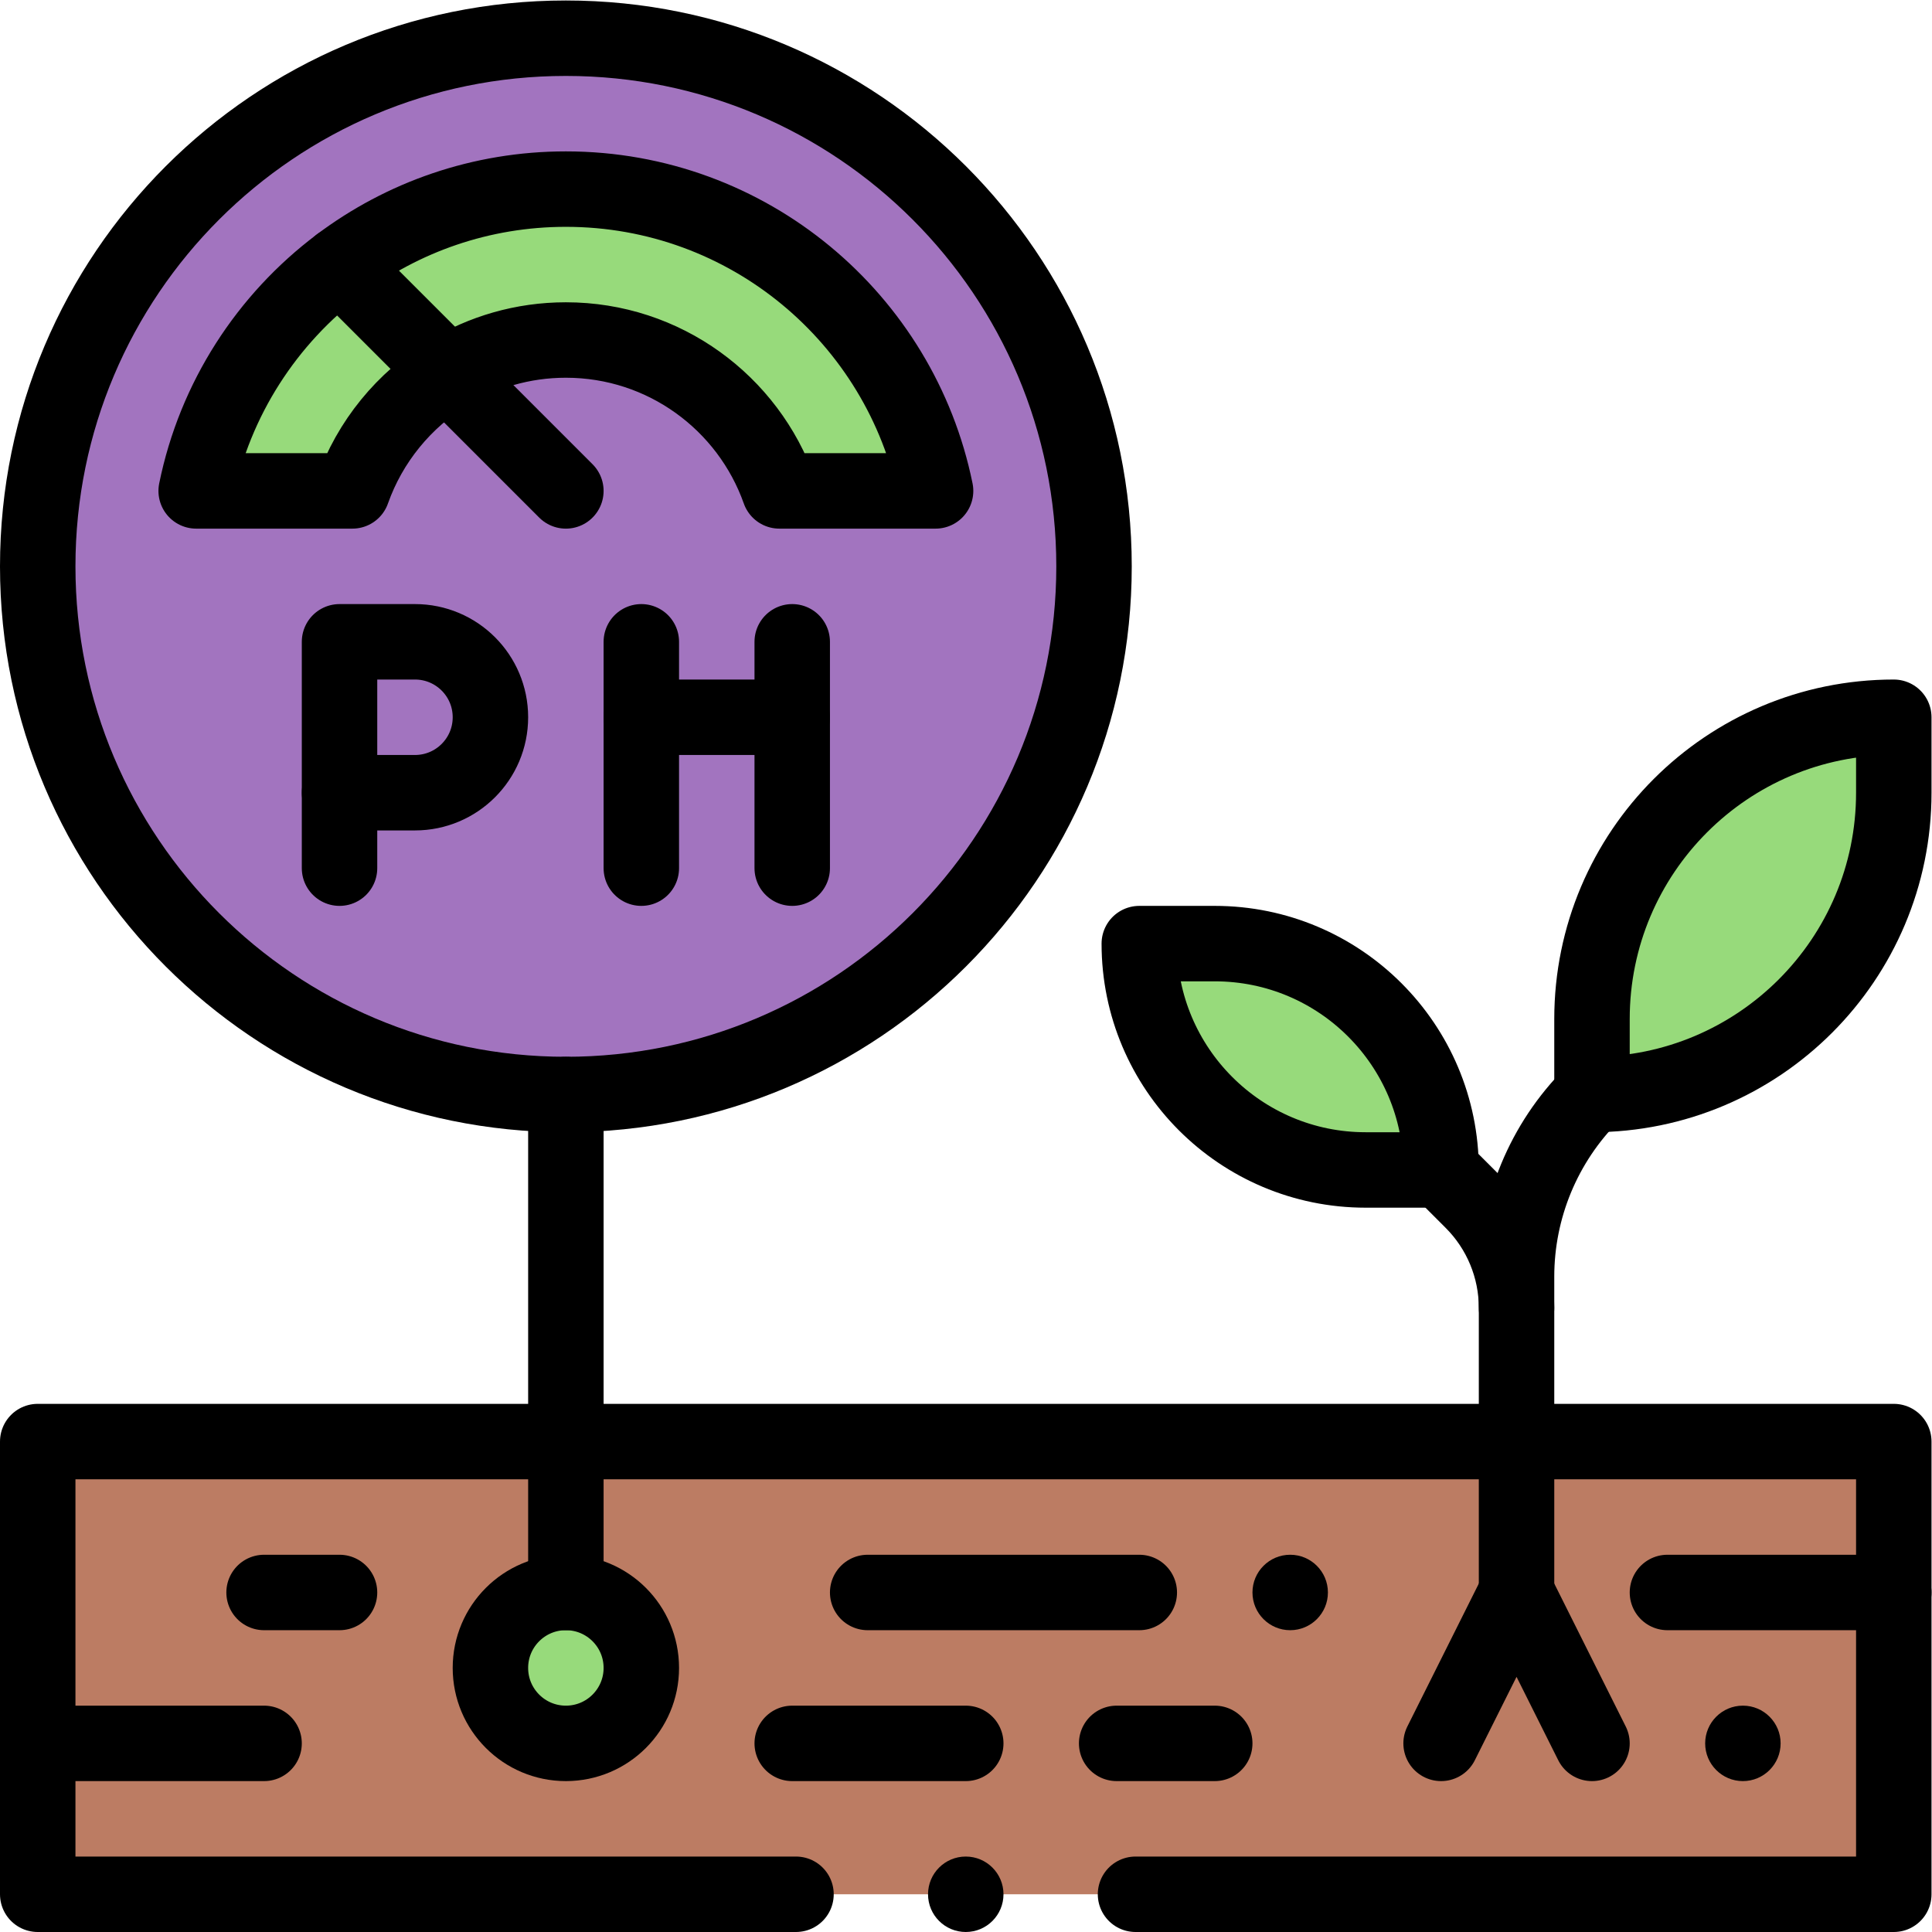
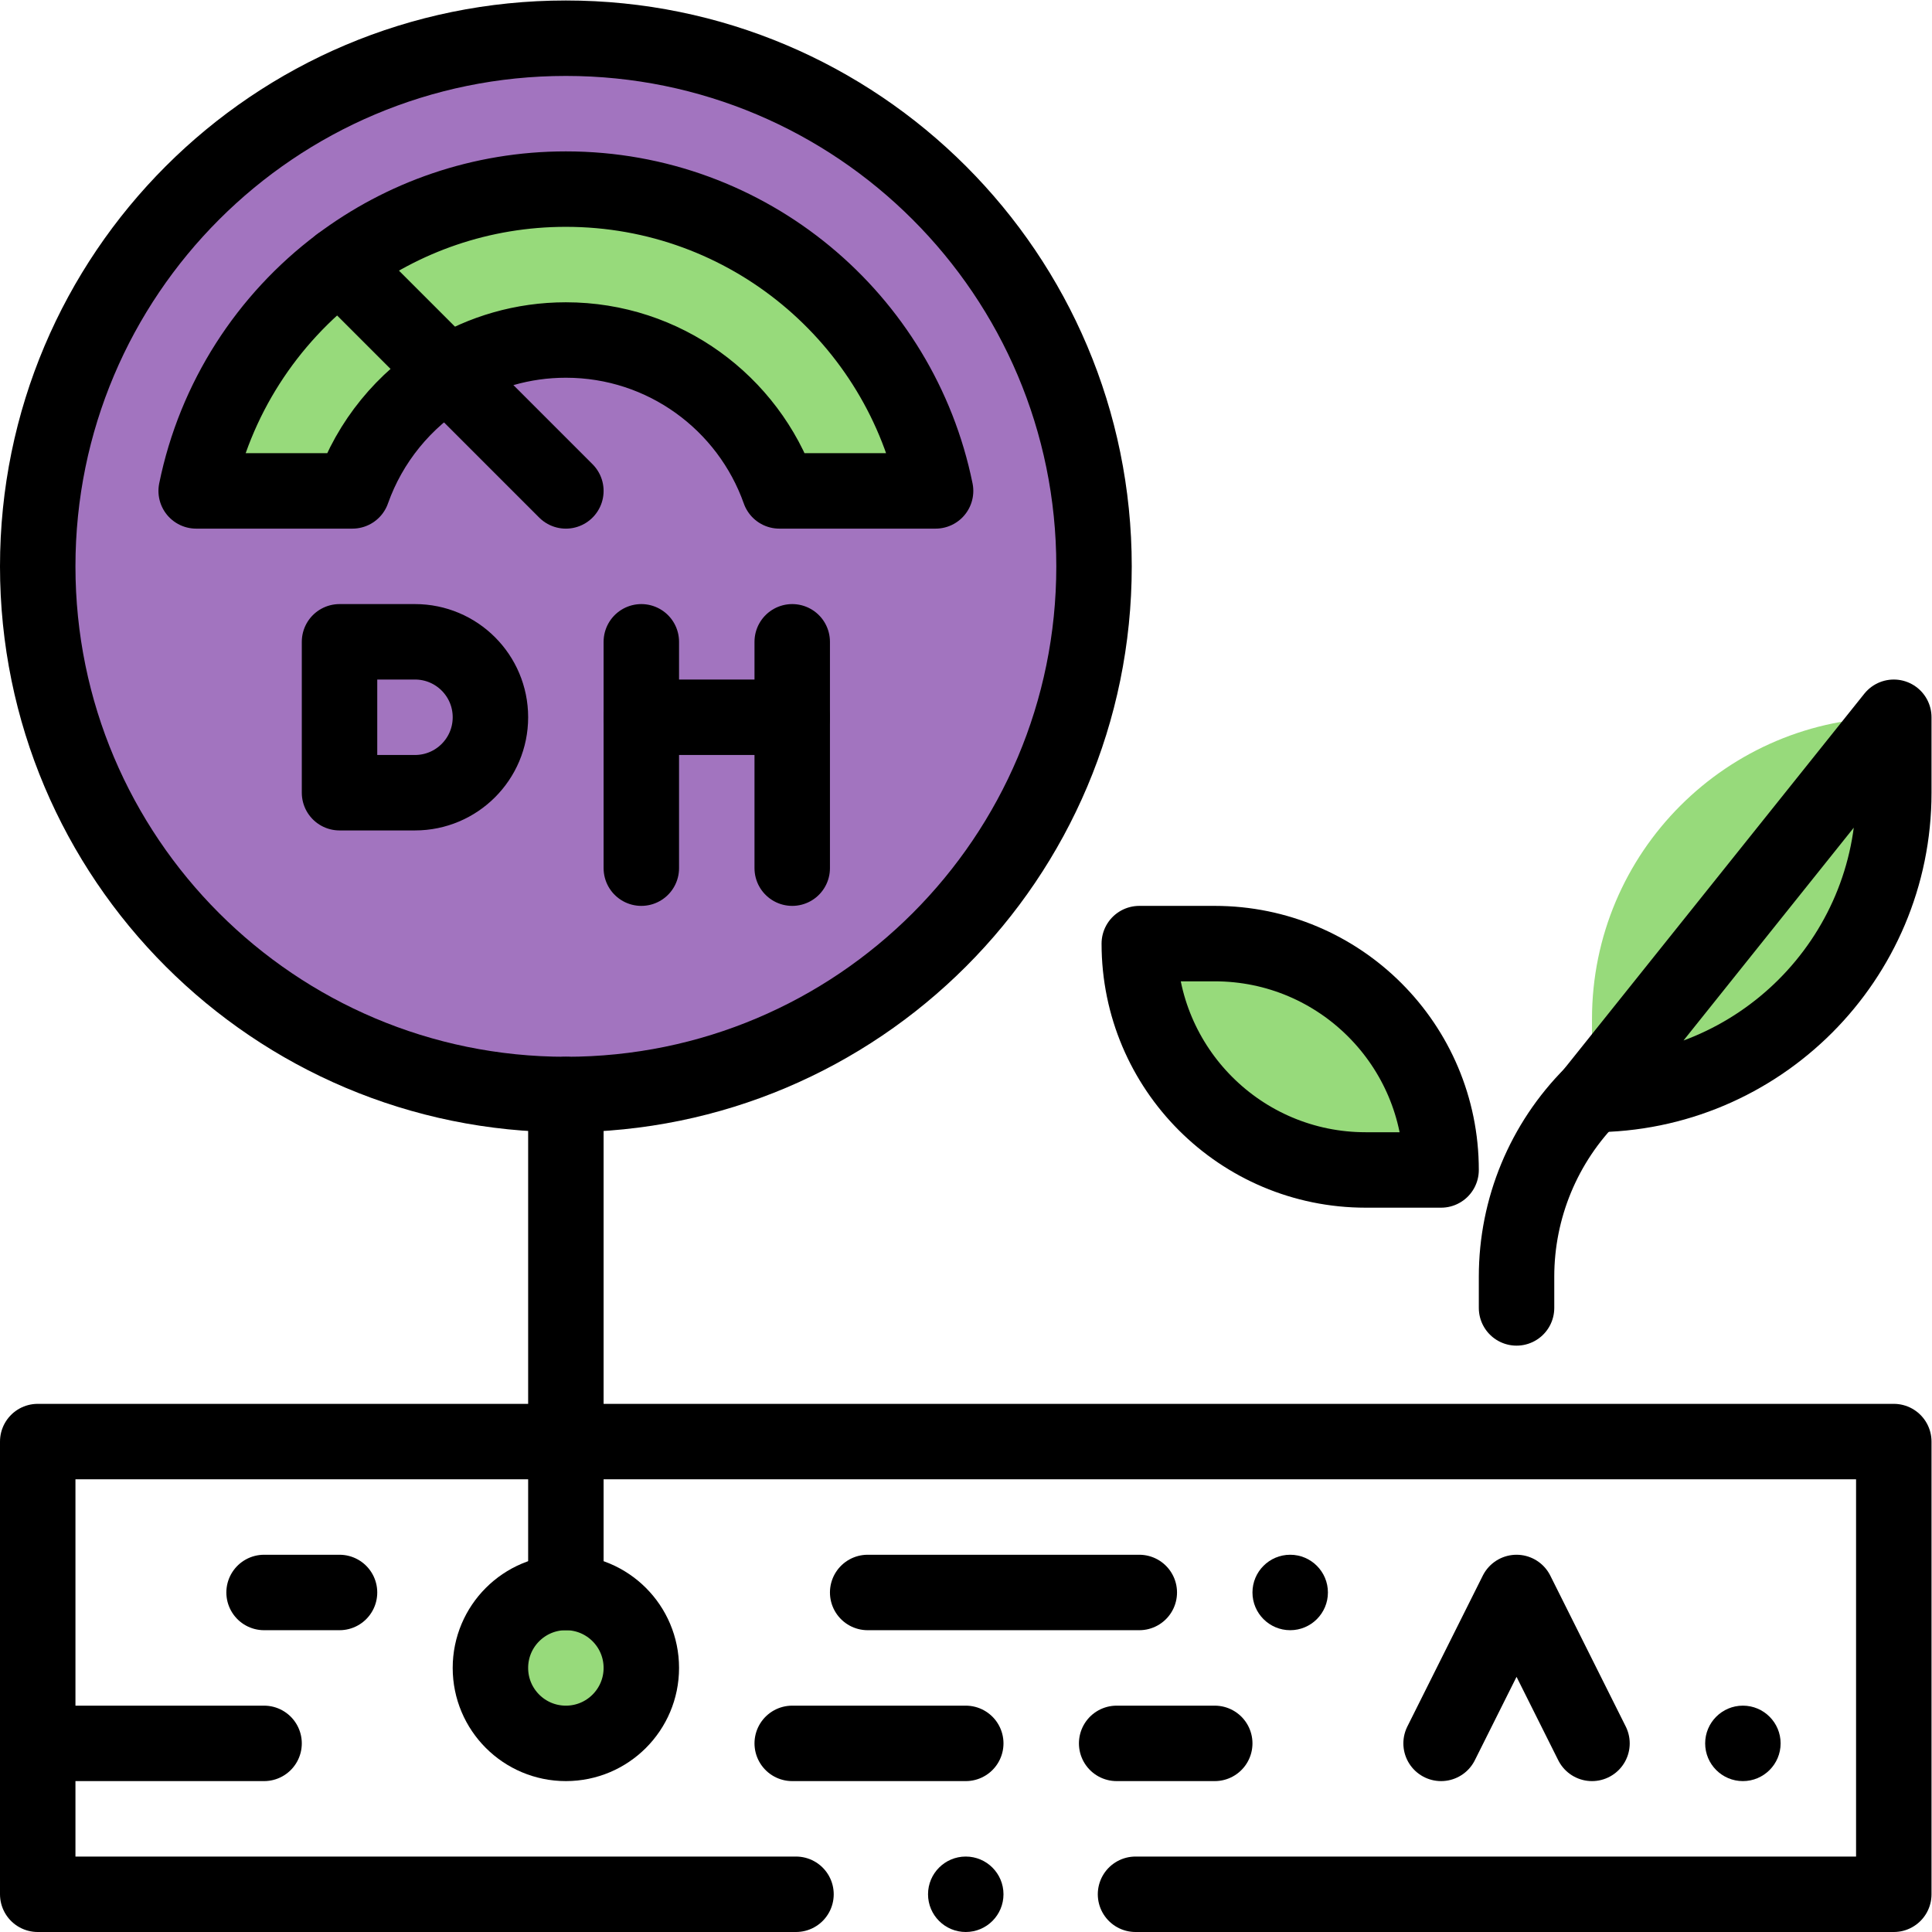
<svg xmlns="http://www.w3.org/2000/svg" version="1.1" width="512" height="512" x="0" y="0" viewBox="0 0 682.667 682.667" style="enable-background:new 0 0 512 512" xml:space="preserve" class="">
  <g>
    <defs id="defs1558">
      <clipPath id="clipPath1568">
        <path d="M 0,512 H 512 V 0 H 0 Z" id="path1566" fill="#000000" data-original="#000000" class="" />
      </clipPath>
    </defs>
    <g id="g1560" transform="matrix(1.333,0,0,-1.333,0,682.667)">
      <g id="g1562">
        <g id="g1564" clip-path="url(#clipPath1568)">
          <g id="g1570" transform="translate(150,502)">
            <path d="m 0,0 c -77.32,0 -140,-62.68 -140,-140 0,-77.32 62.68,-140 140,-140 77.32,0 140,62.68 140,140 C 140,-62.68 77.32,0 0,0" style="fill-opacity:1;fill-rule:nonzero;stroke:none" id="path1572" fill="#A274BF" data-original="#b3f1ff" class="" />
          </g>
-           <path d="M 10,10 H 502 V 130 H 10 Z" style="fill-opacity:1;fill-rule:nonzero;stroke:none" id="path1574" fill="#BC7C63" data-original="#ffda8f" class="" />
          <g id="g1576" transform="translate(502,322)">
            <path d="m 0,0 v -20 c 0,-44.18 -35.82,-80 -80,-80 v 20 c 0,44.18 35.82,80 80,80" style="fill-opacity:1;fill-rule:nonzero;stroke:none" id="path1578" fill="#97DA7B" data-original="#d8ec84" class="" />
          </g>
          <g id="g1580" transform="translate(382,202)">
            <path d="m 0,0 h -20 c -33.14,0 -60,26.86 -60,60 h 20 C -26.86,60 0,33.14 0,0" style="fill-opacity:1;fill-rule:nonzero;stroke:none" id="path1582" fill="#97DA7B" data-original="#d8ec84" class="" />
          </g>
          <g id="g1584" transform="translate(150,90)">
            <path d="m 0,0 c 11.05,0 20,-8.95 20,-20 0,-11.05 -8.95,-20 -20,-20 -11.05,0 -20,8.95 -20,20 0,11.05 8.95,20 20,20" style="fill-opacity:1;fill-rule:nonzero;stroke:none" id="path1586" fill="#97DA7B" data-original="#eefaff" class="" />
          </g>
          <g id="g1588" transform="translate(150,462)">
            <path d="m 0,0 c -48.119,0 -88.671,-34.106 -98,-80 h 41.41 c 8.291,23.44 30.603,40 56.59,40 26.12,0 48.35,-16.7 56.59,-40 H 98 C 88.73,-34.36 48.38,0 0,0" style="fill-opacity:1;fill-rule:nonzero;stroke:none" id="path1590" fill="#97DA7B" data-original="#eefaff" class="" />
          </g>
          <g id="g1592" transform="translate(462,60)">
            <path d="m 0,0 c 5.52,0 10,-4.48 10,-10 0,-5.52 -4.48,-10 -10,-10 -5.52,0 -10,4.48 -10,10 0,5.52 4.48,10 10,10" style="fill-opacity:1;fill-rule:nonzero;stroke:none" id="path1594" fill="#000000" data-original="#000000" class="" />
          </g>
          <g id="g1596" transform="translate(342,100)">
            <path d="m 0,0 c 5.52,0 10,-4.48 10,-10 0,-5.52 -4.48,-10 -10,-10 -5.52,0 -10,4.48 -10,10 0,5.52 4.48,10 10,10" style="fill-opacity:1;fill-rule:nonzero;stroke:none" id="path1598" fill="#000000" data-original="#000000" class="" />
          </g>
          <g id="g1600" transform="translate(290,362)">
            <path d="m 0,0 c 0,-77.32 -62.68,-140 -140,-140 -77.32,0 -140,62.68 -140,140 0,77.32 62.68,140 140,140 C -62.68,140 0,77.32 0,0 Z" style="stroke-linecap: round; stroke-linejoin: round; stroke-miterlimit: 10; stroke-dasharray: none; stroke-opacity: 1;" id="path1602" fill="none" stroke="#000000" stroke-width="20px" stroke-linecap="round" stroke-linejoin="round" stroke-miterlimit="10" stroke-dasharray="none" stroke-opacity="" data-original="#000000" />
          </g>
          <g id="g1604" transform="translate(118.76,413.24)">
            <path d="m 0,0 c 9.1,5.55 19.8,8.76 31.24,8.76 26.12,0 48.35,-16.7 56.59,-40 h 41.41 c -9.27,45.64 -49.62,80 -98,80 -22.51,0 -43.28,-7.44 -60,-20 -19.2,-14.42 -33.04,-35.6 -38,-60 h 41.41 C -20.72,-18.15 -11.67,-7.14 0,0 Z" style="stroke-linecap: round; stroke-linejoin: round; stroke-miterlimit: 10; stroke-dasharray: none; stroke-opacity: 1;" id="path1606" fill="none" stroke="#000000" stroke-width="20px" stroke-linecap="round" stroke-linejoin="round" stroke-miterlimit="10" stroke-dasharray="none" stroke-opacity="" data-original="#000000" />
          </g>
          <g id="g1608" transform="translate(90,302)">
-             <path d="M 0,0 V -20" style="stroke-linecap: round; stroke-linejoin: round; stroke-miterlimit: 10; stroke-dasharray: none; stroke-opacity: 1;" id="path1610" fill="none" stroke="#000000" stroke-width="20px" stroke-linecap="round" stroke-linejoin="round" stroke-miterlimit="10" stroke-dasharray="none" stroke-opacity="" data-original="#000000" />
-           </g>
+             </g>
          <g id="g1612" transform="translate(90,302)">
            <path d="M 0,0 H 20 C 31.05,0 40,8.95 40,20 40,31.05 31.05,40 20,40 H 0 Z" style="stroke-linecap: round; stroke-linejoin: round; stroke-miterlimit: 10; stroke-dasharray: none; stroke-opacity: 1;" id="path1614" fill="none" stroke="#000000" stroke-width="20px" stroke-linecap="round" stroke-linejoin="round" stroke-miterlimit="10" stroke-dasharray="none" stroke-opacity="" data-original="#000000" />
          </g>
          <g id="g1616" transform="translate(170,342)">
            <path d="M 0,0 V -20 -60" style="stroke-linecap: round; stroke-linejoin: round; stroke-miterlimit: 10; stroke-dasharray: none; stroke-opacity: 1;" id="path1618" fill="none" stroke="#000000" stroke-width="20px" stroke-linecap="round" stroke-linejoin="round" stroke-miterlimit="10" stroke-dasharray="none" stroke-opacity="" data-original="#000000" />
          </g>
          <g id="g1620" transform="translate(210,342)">
            <path d="M 0,0 V -20 -60" style="stroke-linecap: round; stroke-linejoin: round; stroke-miterlimit: 10; stroke-dasharray: none; stroke-opacity: 1;" id="path1622" fill="none" stroke="#000000" stroke-width="20px" stroke-linecap="round" stroke-linejoin="round" stroke-miterlimit="10" stroke-dasharray="none" stroke-opacity="" data-original="#000000" />
          </g>
          <g id="g1624" transform="translate(170,322)">
            <path d="M 0,0 H 40" style="stroke-linecap: round; stroke-linejoin: round; stroke-miterlimit: 10; stroke-dasharray: none; stroke-opacity: 1;" id="path1626" fill="none" stroke="#000000" stroke-width="20px" stroke-linecap="round" stroke-linejoin="round" stroke-miterlimit="10" stroke-dasharray="none" stroke-opacity="" data-original="#000000" />
          </g>
          <g id="g1628" transform="translate(150,382)">
            <path d="M 0,0 -31.24,31.24 -60,60" style="stroke-linecap: round; stroke-linejoin: round; stroke-miterlimit: 10; stroke-dasharray: none; stroke-opacity: 1;" id="path1630" fill="none" stroke="#000000" stroke-width="20px" stroke-linecap="round" stroke-linejoin="round" stroke-miterlimit="10" stroke-dasharray="none" stroke-opacity="" data-original="#000000" />
          </g>
          <g id="g1632" transform="translate(150,222)">
            <path d="m 0,0 v -92 -40" style="stroke-linecap: round; stroke-linejoin: round; stroke-miterlimit: 10; stroke-dasharray: none; stroke-opacity: 1;" id="path1634" fill="none" stroke="#000000" stroke-width="20px" stroke-linecap="round" stroke-linejoin="round" stroke-miterlimit="10" stroke-dasharray="none" stroke-opacity="" data-original="#000000" />
          </g>
          <g id="g1636" transform="translate(170,70)">
            <path d="m 0,0 c 0,-11.05 -8.95,-20 -20,-20 -11.05,0 -20,8.95 -20,20 0,11.05 8.95,20 20,20 C -8.95,20 0,11.05 0,0 Z" style="stroke-linecap: round; stroke-linejoin: round; stroke-miterlimit: 10; stroke-dasharray: none; stroke-opacity: 1;" id="path1638" fill="none" stroke="#000000" stroke-width="20px" stroke-linecap="round" stroke-linejoin="round" stroke-miterlimit="10" stroke-dasharray="none" stroke-opacity="" data-original="#000000" />
          </g>
          <g id="g1640" transform="translate(422,222)">
-             <path d="m 0,0 c 44.18,0 80,35.82 80,80 v 20 C 35.82,100 0,64.18 0,20 Z" style="stroke-linecap: round; stroke-linejoin: round; stroke-miterlimit: 10; stroke-dasharray: none; stroke-opacity: 1;" id="path1642" fill="none" stroke="#000000" stroke-width="20px" stroke-linecap="round" stroke-linejoin="round" stroke-miterlimit="10" stroke-dasharray="none" stroke-opacity="" data-original="#000000" />
+             <path d="m 0,0 c 44.18,0 80,35.82 80,80 v 20 Z" style="stroke-linecap: round; stroke-linejoin: round; stroke-miterlimit: 10; stroke-dasharray: none; stroke-opacity: 1;" id="path1642" fill="none" stroke="#000000" stroke-width="20px" stroke-linecap="round" stroke-linejoin="round" stroke-miterlimit="10" stroke-dasharray="none" stroke-opacity="" data-original="#000000" />
          </g>
          <g id="g1644" transform="translate(422,222)">
            <path d="m 0,0 c -12.81,-12.81 -20,-30.17 -20,-48.28 v -8.29" style="stroke-linecap: round; stroke-linejoin: round; stroke-miterlimit: 10; stroke-dasharray: none; stroke-opacity: 1;" id="path1646" fill="none" stroke="#000000" stroke-width="20px" stroke-linecap="round" stroke-linejoin="round" stroke-miterlimit="10" stroke-dasharray="none" stroke-opacity="" data-original="#000000" />
          </g>
          <g id="g1648" transform="translate(362,202)">
            <path d="M 0,0 H 20 C 20,33.14 -6.86,60 -40,60 H -60 C -60,26.86 -33.14,0 0,0 Z" style="stroke-linecap: round; stroke-linejoin: round; stroke-miterlimit: 10; stroke-dasharray: none; stroke-opacity: 1;" id="path1650" fill="none" stroke="#000000" stroke-width="20px" stroke-linecap="round" stroke-linejoin="round" stroke-miterlimit="10" stroke-dasharray="none" stroke-opacity="" data-original="#000000" />
          </g>
          <g id="g1652" transform="translate(382,202)">
-             <path d="M 0,0 8.28,-8.28 C 15.79,-15.79 20,-25.96 20,-36.57 V -40 -72 -112" style="stroke-linecap: round; stroke-linejoin: round; stroke-miterlimit: 10; stroke-dasharray: none; stroke-opacity: 1;" id="path1654" fill="none" stroke="#000000" stroke-width="20px" stroke-linecap="round" stroke-linejoin="round" stroke-miterlimit="10" stroke-dasharray="none" stroke-opacity="" data-original="#000000" />
-           </g>
+             </g>
          <g id="g1656" transform="translate(382,50)">
            <path d="M 0,0 20,40 40,0" style="stroke-linecap: round; stroke-linejoin: round; stroke-miterlimit: 10; stroke-dasharray: none; stroke-opacity: 1;" id="path1658" fill="none" stroke="#000000" stroke-width="20px" stroke-linecap="round" stroke-linejoin="round" stroke-miterlimit="10" stroke-dasharray="none" stroke-opacity="" data-original="#000000" />
          </g>
          <g id="g1660" transform="translate(70,90)">
            <path d="M 0,0 H 20" style="stroke-linecap: round; stroke-linejoin: round; stroke-miterlimit: 10; stroke-dasharray: none; stroke-opacity: 1;" id="path1662" fill="none" stroke="#000000" stroke-width="20px" stroke-linecap="round" stroke-linejoin="round" stroke-miterlimit="10" stroke-dasharray="none" stroke-opacity="" data-original="#000000" />
          </g>
          <g id="g1664" transform="translate(10,50)">
            <path d="M 0,0 H 60" style="stroke-linecap: round; stroke-linejoin: round; stroke-miterlimit: 10; stroke-dasharray: none; stroke-opacity: 1;" id="path1666" fill="none" stroke="#000000" stroke-width="20px" stroke-linecap="round" stroke-linejoin="round" stroke-miterlimit="10" stroke-dasharray="none" stroke-opacity="" data-original="#000000" />
          </g>
          <g id="g1668" transform="translate(230,90)">
            <path d="M 0,0 H 72" style="stroke-linecap: round; stroke-linejoin: round; stroke-miterlimit: 10; stroke-dasharray: none; stroke-opacity: 1;" id="path1670" fill="none" stroke="#000000" stroke-width="20px" stroke-linecap="round" stroke-linejoin="round" stroke-miterlimit="10" stroke-dasharray="none" stroke-opacity="" data-original="#000000" />
          </g>
          <g id="g1672" transform="translate(210,50)">
            <path d="M 0,0 H 46" style="stroke-linecap: round; stroke-linejoin: round; stroke-miterlimit: 10; stroke-dasharray: none; stroke-opacity: 1;" id="path1674" fill="none" stroke="#000000" stroke-width="20px" stroke-linecap="round" stroke-linejoin="round" stroke-miterlimit="10" stroke-dasharray="none" stroke-opacity="" data-original="#000000" />
          </g>
          <g id="g1676" transform="translate(442,90)">
-             <path d="M 0,0 H 60" style="stroke-linecap: round; stroke-linejoin: round; stroke-miterlimit: 10; stroke-dasharray: none; stroke-opacity: 1;" id="path1678" fill="none" stroke="#000000" stroke-width="20px" stroke-linecap="round" stroke-linejoin="round" stroke-miterlimit="10" stroke-dasharray="none" stroke-opacity="" data-original="#000000" />
-           </g>
+             </g>
          <g id="g1680" transform="translate(296,50)">
            <path d="M 0,0 H 26" style="stroke-linecap: round; stroke-linejoin: round; stroke-miterlimit: 10; stroke-dasharray: none; stroke-opacity: 1;" id="path1682" fill="none" stroke="#000000" stroke-width="20px" stroke-linecap="round" stroke-linejoin="round" stroke-miterlimit="10" stroke-dasharray="none" stroke-opacity="" data-original="#000000" />
          </g>
          <g id="g1684" transform="translate(211,10)">
            <path d="m 0,0 h -201 v 40 80 H -61 191 291 V 80 0 H 90" style="stroke-linecap: round; stroke-linejoin: round; stroke-miterlimit: 10; stroke-dasharray: none; stroke-opacity: 1;" id="path1686" fill="none" stroke="#000000" stroke-width="20px" stroke-linecap="round" stroke-linejoin="round" stroke-miterlimit="10" stroke-dasharray="none" stroke-opacity="" data-original="#000000" />
          </g>
          <g id="g1688" transform="translate(246,10)">
            <path d="m 0,0 c 0,-5.523 4.478,-10 10,-10 5.522,0 10,4.477 10,10 C 20,5.523 15.522,10 10,10 4.478,10 0,5.523 0,0" style="fill-opacity:1;fill-rule:nonzero;stroke:none" id="path1690" fill="#000000" data-original="#000000" class="" />
          </g>
        </g>
      </g>
    </g>
  </g>
</svg>